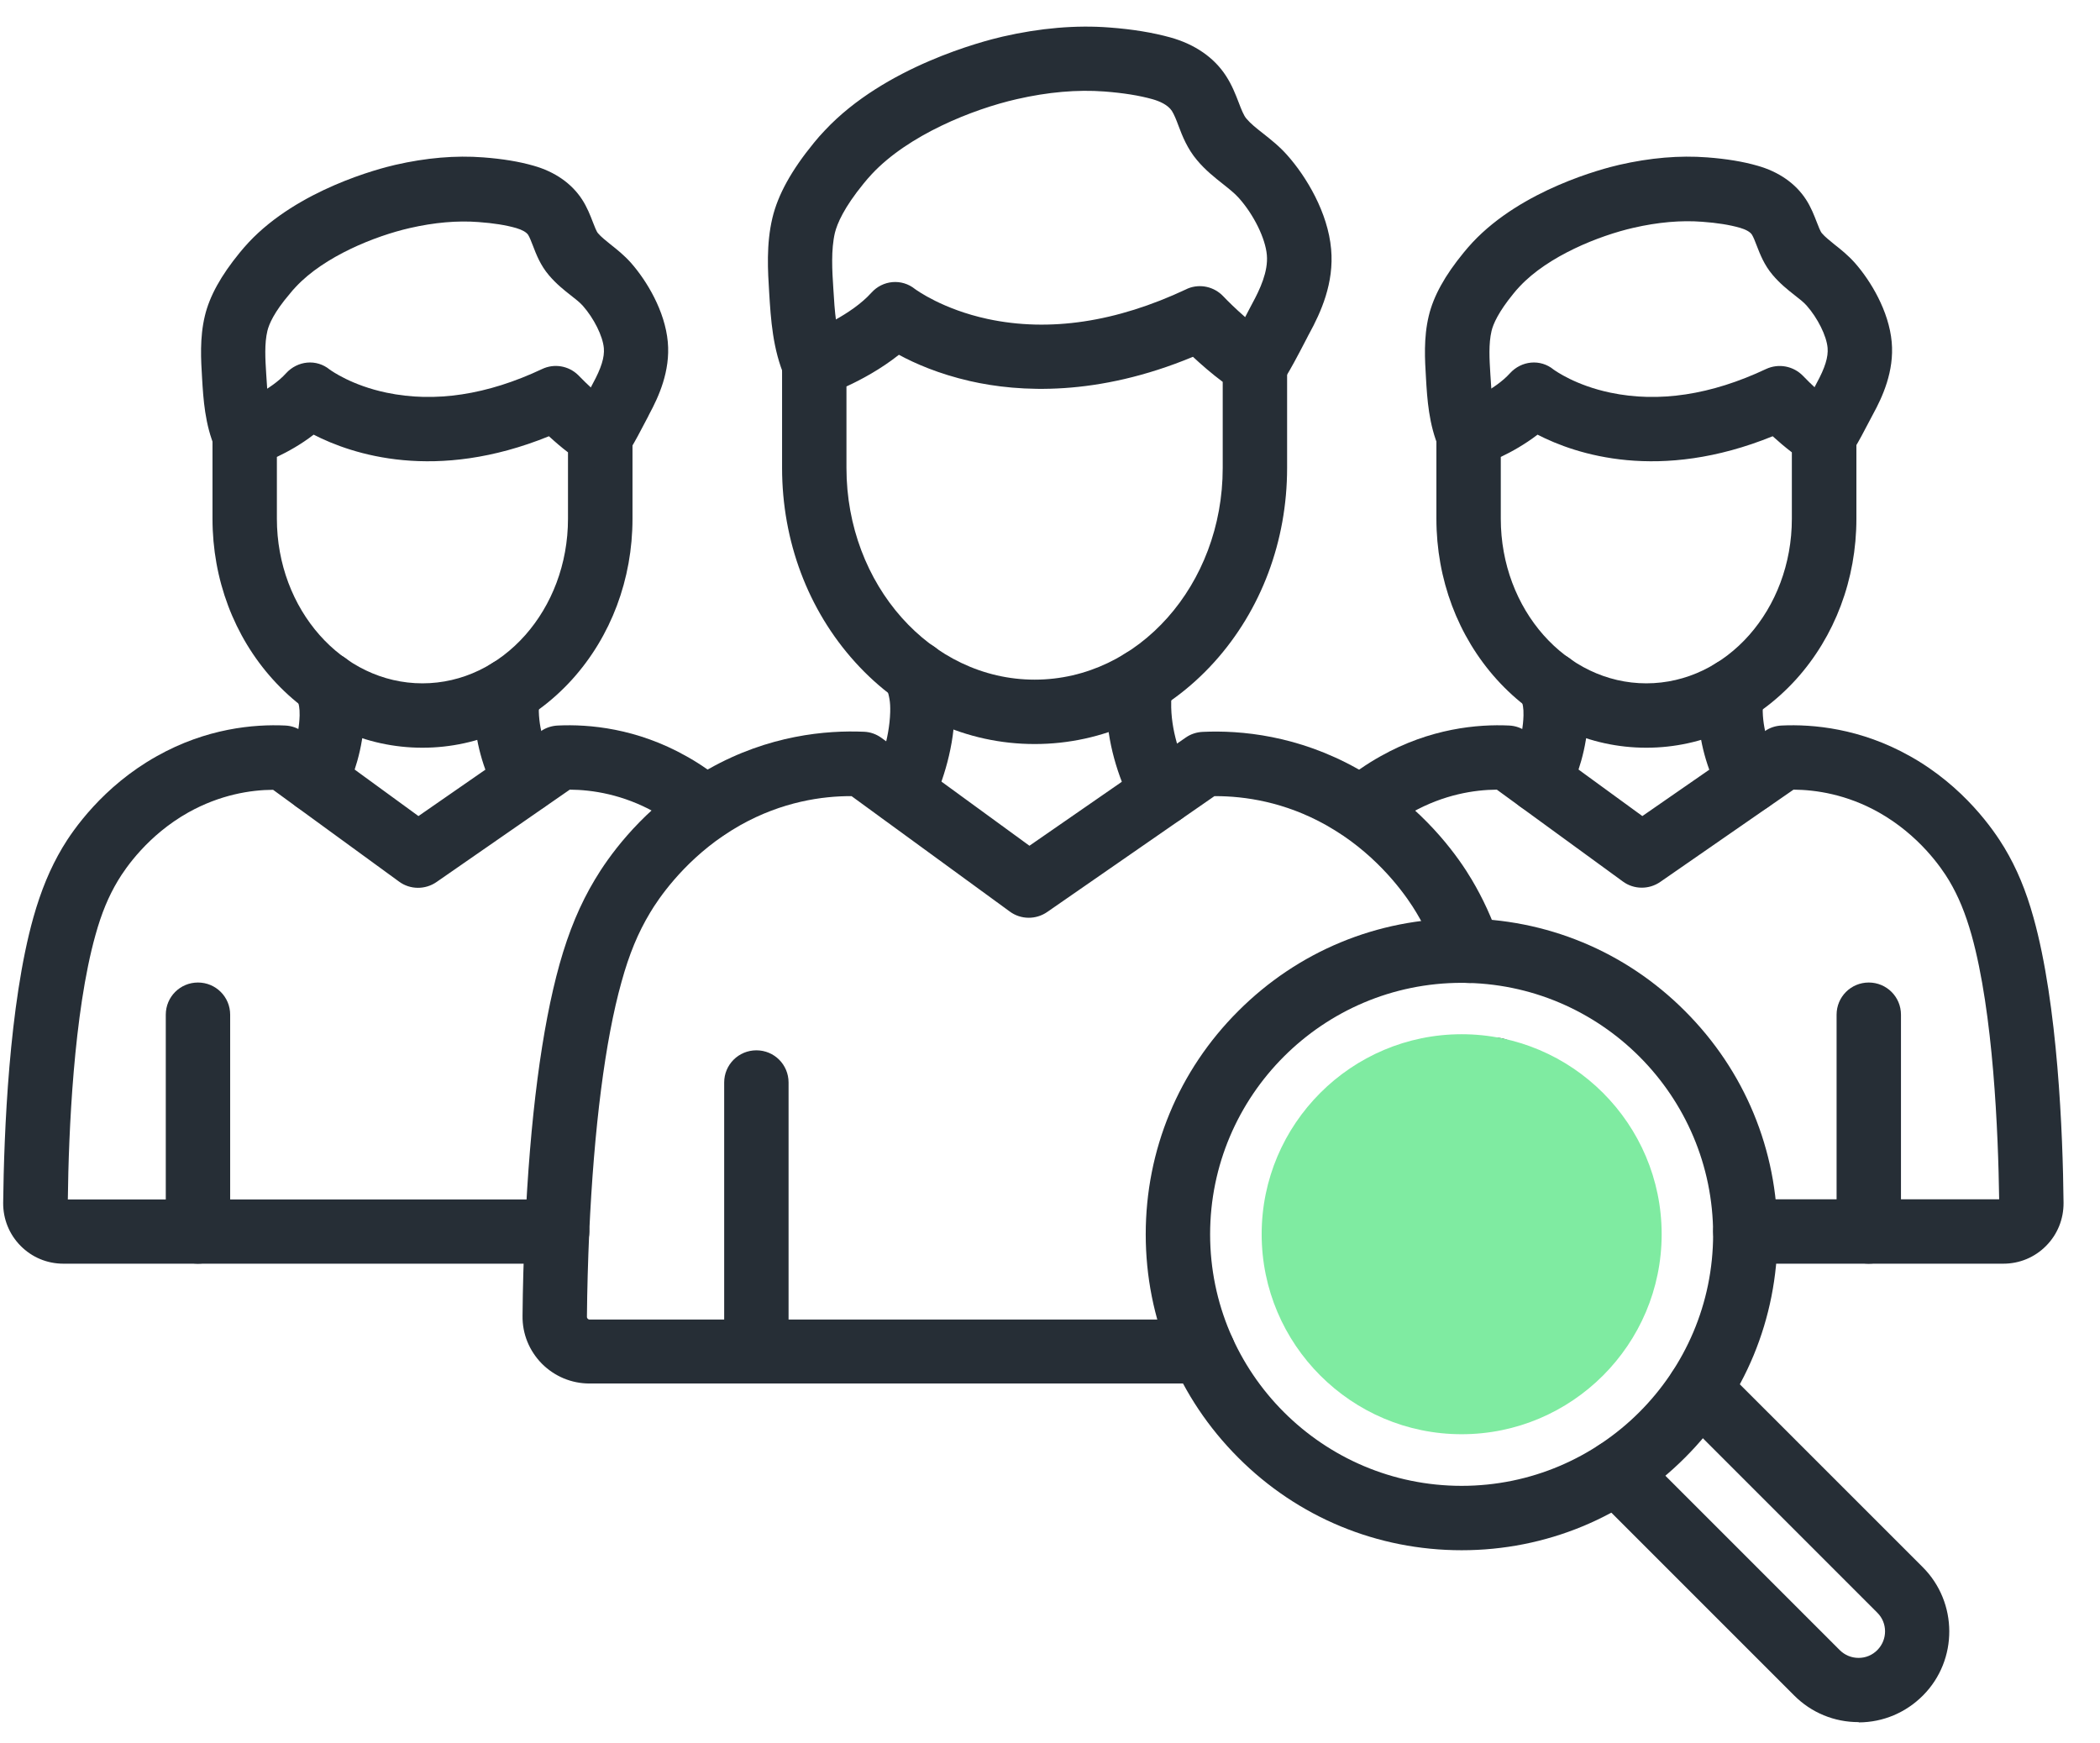
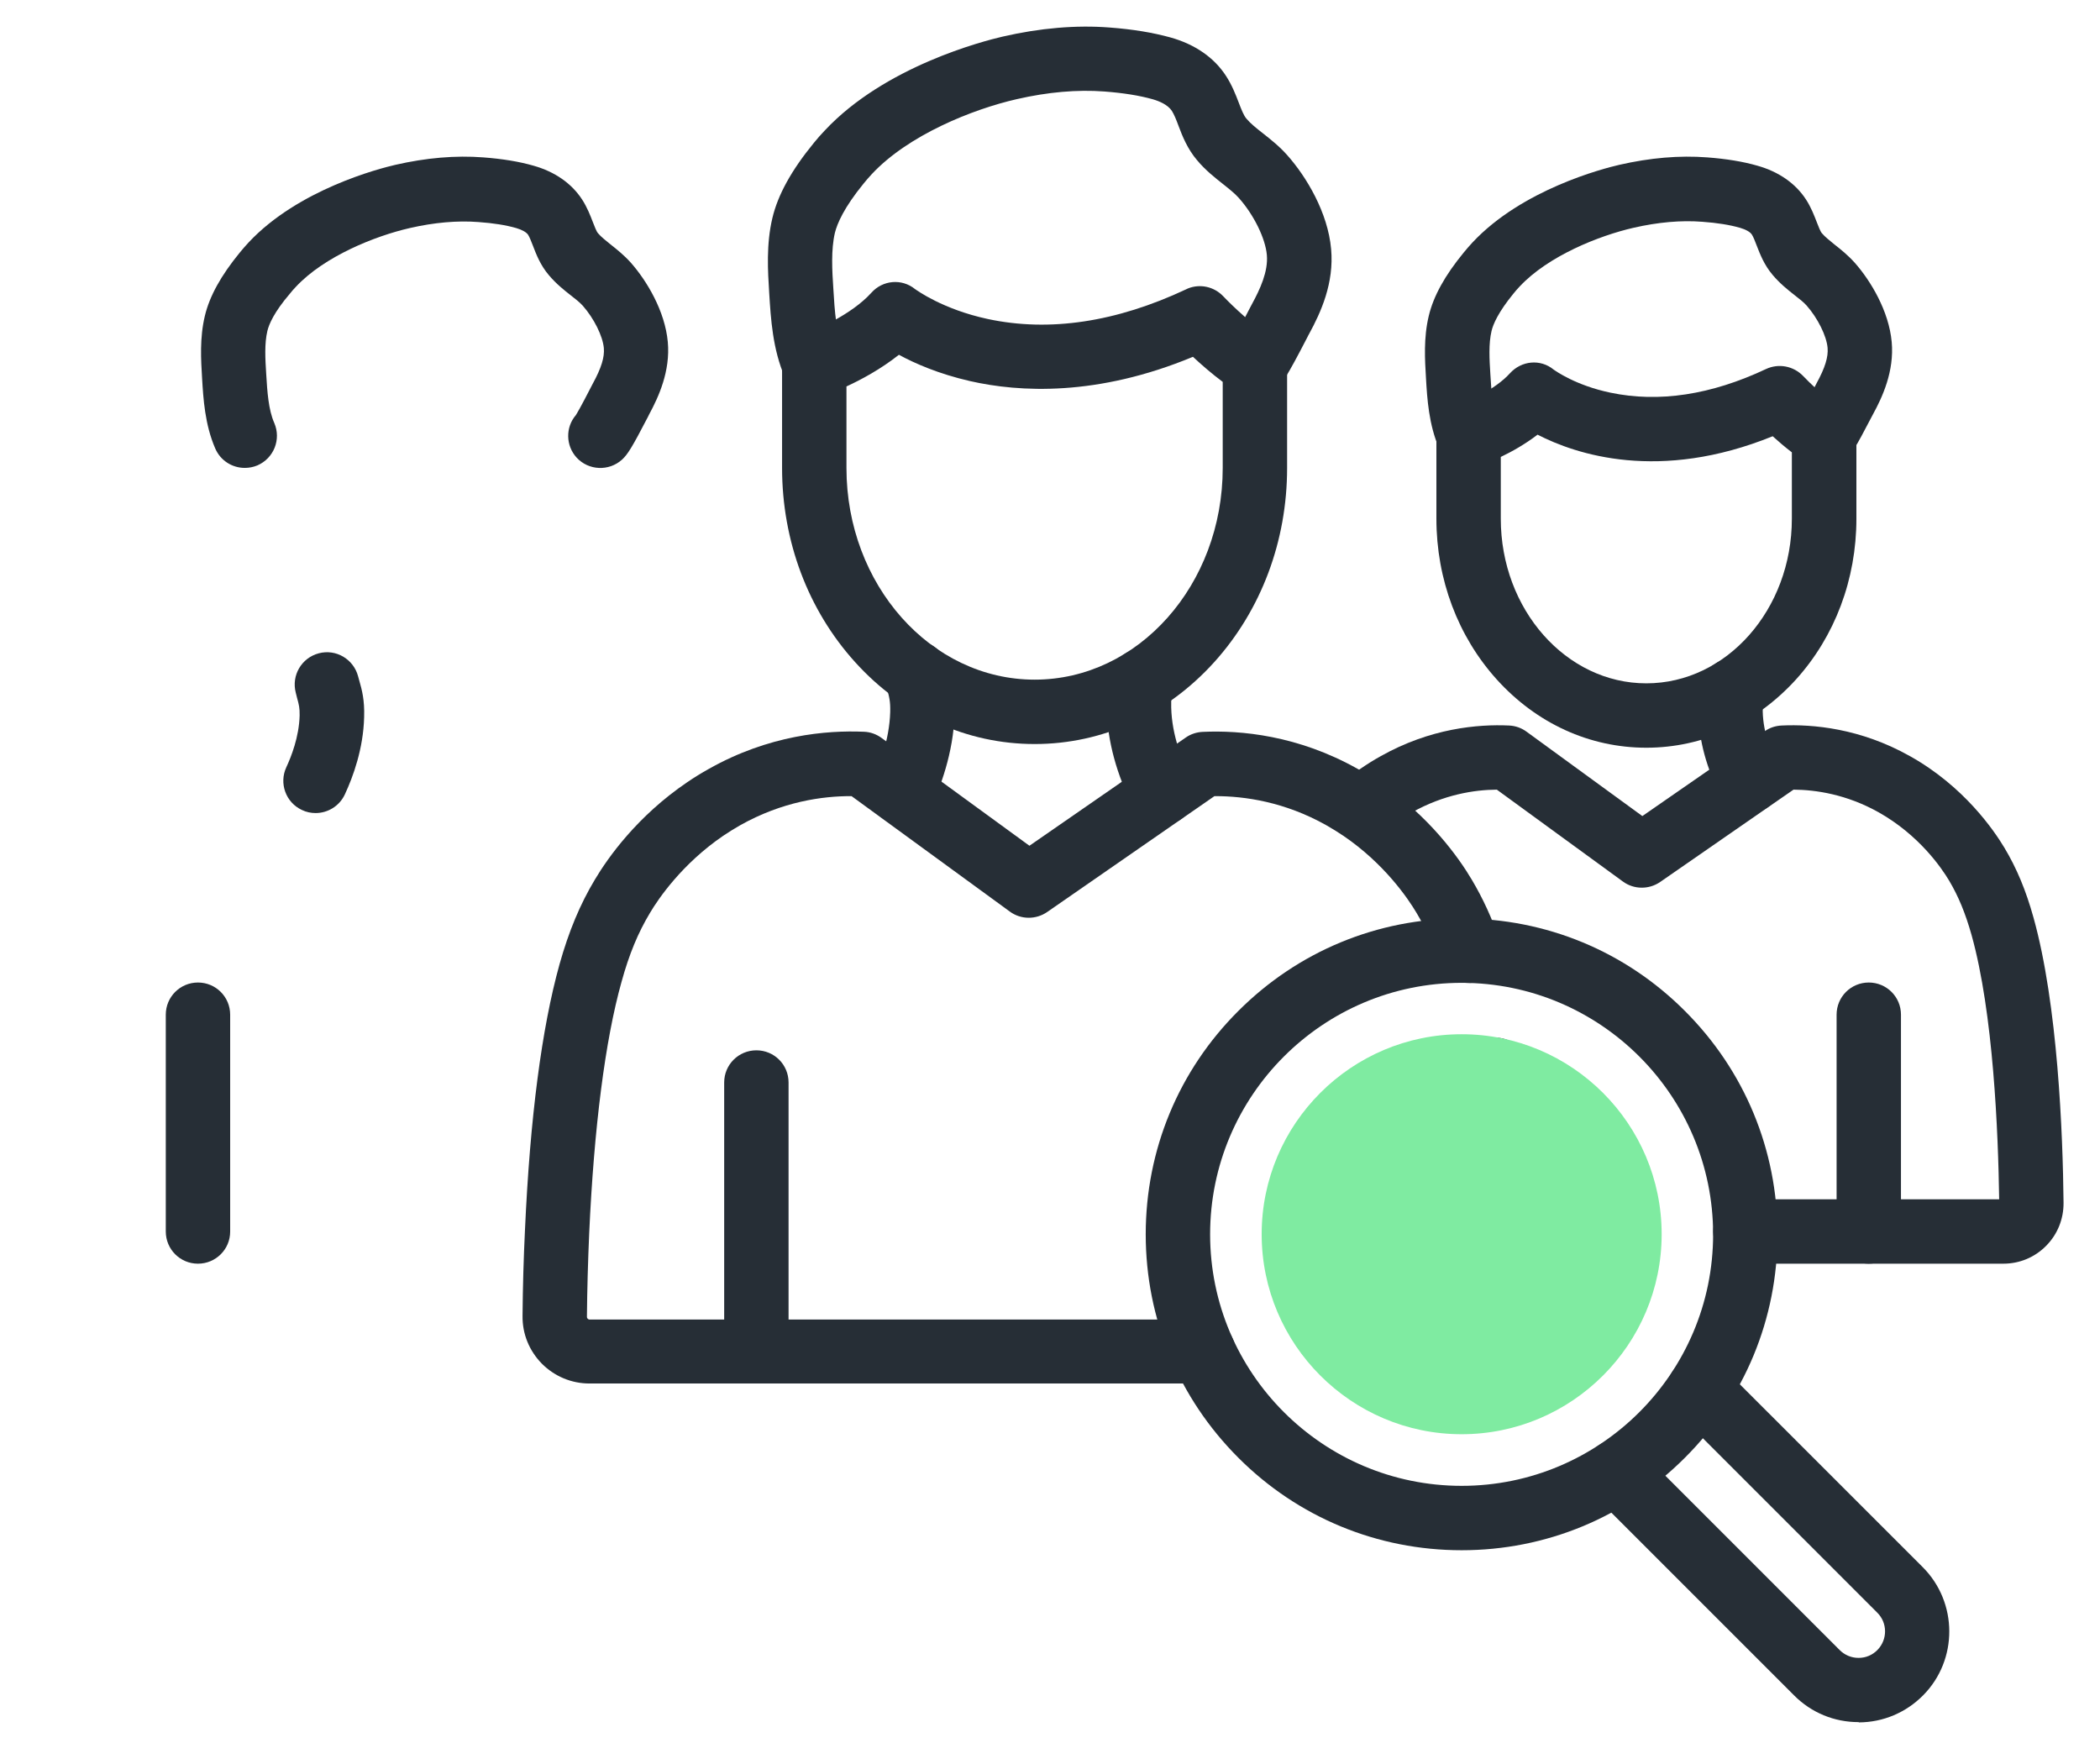
<svg xmlns="http://www.w3.org/2000/svg" width="53" height="44" viewBox="0 0 53 44" fill="none">
  <path d="M30.365 34.917H14.877C14.423 34.917 13.997 34.738 13.675 34.416C13.357 34.091 13.181 33.665 13.188 33.208C13.194 32.483 13.215 31.755 13.249 31.048C13.377 28.207 13.672 25.949 14.122 24.334C14.356 23.502 14.64 22.821 15.016 22.195C15.344 21.646 16.079 20.6 17.345 19.741C17.524 19.619 17.707 19.507 17.89 19.405C19.403 18.552 20.856 18.427 21.807 18.468C21.966 18.474 22.118 18.529 22.247 18.623L25.981 21.345L29.928 18.613C30.054 18.525 30.203 18.478 30.355 18.471C31.306 18.427 32.759 18.556 34.272 19.409C34.455 19.51 34.638 19.625 34.814 19.744C36.08 20.604 36.818 21.65 37.143 22.198C37.427 22.676 37.651 23.163 37.847 23.732C37.993 24.155 37.766 24.619 37.343 24.765C36.919 24.91 36.456 24.683 36.31 24.26C36.154 23.803 35.975 23.414 35.748 23.035C35.541 22.686 34.946 21.802 33.9 21.091C33.761 20.997 33.615 20.909 33.473 20.827C32.42 20.235 31.408 20.093 30.677 20.093C30.667 20.093 30.66 20.093 30.65 20.093L26.428 23.018C26.144 23.214 25.765 23.211 25.487 23.007L21.492 20.093C20.761 20.089 19.742 20.231 18.682 20.827C18.54 20.909 18.394 20.997 18.256 21.091C17.213 21.802 16.614 22.686 16.407 23.035C16.102 23.542 15.879 24.081 15.686 24.781C15.273 26.254 14.992 28.451 14.87 31.129C14.84 31.82 14.819 32.531 14.813 33.235C14.813 33.242 14.813 33.262 14.833 33.282C14.853 33.303 14.874 33.303 14.88 33.303H30.369C30.819 33.303 31.181 33.665 31.181 34.115C31.181 34.565 30.816 34.917 30.365 34.917Z" fill="#262E36" />
  <path d="M37.742 27.812C37.292 27.812 36.93 27.45 36.93 27C36.93 26.55 37.292 26.188 37.742 26.188C38.192 26.188 38.555 26.55 38.555 27C38.555 27.45 38.192 27.812 37.742 27.812Z" fill="#262E36" />
  <path d="M19.09 34.917C18.64 34.917 18.277 34.555 18.277 34.105V27.32C18.277 26.87 18.64 26.508 19.09 26.508C19.54 26.508 19.902 26.87 19.902 27.32V34.105C19.902 34.555 19.537 34.917 19.09 34.917Z" fill="#262E36" />
  <path d="M26.113 18.778C24.397 18.778 22.785 18.044 21.577 16.706C20.392 15.393 19.738 13.656 19.738 11.808V9.208C19.738 8.862 19.958 8.554 20.287 8.439C20.591 8.331 21.499 7.935 21.99 7.39C22.277 7.068 22.758 7.024 23.093 7.295C23.137 7.325 23.794 7.806 24.925 8.05C26.485 8.385 28.171 8.131 29.935 7.302C29.949 7.295 29.962 7.288 29.979 7.281C30.287 7.156 30.639 7.234 30.869 7.474C31.113 7.732 31.648 8.236 32.098 8.514C32.339 8.663 32.484 8.923 32.484 9.204V11.811C32.484 13.656 31.831 15.396 30.646 16.71C29.441 18.044 27.829 18.778 26.113 18.778ZM21.363 9.753V11.811C21.363 14.756 23.493 17.153 26.113 17.153C28.733 17.153 30.859 14.756 30.859 11.811V9.638C30.578 9.428 30.314 9.198 30.108 9.005C27.691 10.01 25.727 9.902 24.478 9.617C23.696 9.438 23.09 9.174 22.687 8.954C22.23 9.316 21.732 9.584 21.363 9.753Z" fill="#262E36" />
  <path d="M20.554 10.017C20.239 10.017 19.941 9.834 19.809 9.526C19.501 8.812 19.454 8.057 19.413 7.39C19.379 6.845 19.335 6.168 19.494 5.501C19.633 4.915 19.975 4.296 20.541 3.605C20.629 3.497 20.72 3.392 20.815 3.294C22.331 1.672 24.82 1.036 25.304 0.924C26.248 0.707 27.156 0.629 27.999 0.694C28.591 0.738 29.092 0.822 29.536 0.944C30.159 1.117 30.646 1.455 30.944 1.919C31.093 2.149 31.184 2.383 31.262 2.586C31.327 2.755 31.387 2.915 31.459 2.996C31.564 3.121 31.709 3.236 31.878 3.368C32.071 3.521 32.291 3.693 32.491 3.92C32.972 4.462 33.514 5.366 33.595 6.286C33.673 7.143 33.337 7.884 33.036 8.433C33.029 8.446 33.009 8.48 32.985 8.531C32.474 9.52 32.359 9.675 32.22 9.804C31.889 10.105 31.374 10.082 31.073 9.75C30.792 9.442 30.792 8.978 31.059 8.67C31.103 8.602 31.225 8.396 31.54 7.783C31.574 7.715 31.597 7.671 31.608 7.654C31.797 7.305 32.01 6.855 31.973 6.435C31.936 6.016 31.645 5.423 31.269 5C31.164 4.881 31.018 4.766 30.866 4.645C30.66 4.482 30.423 4.296 30.213 4.045C29.966 3.754 29.84 3.433 29.742 3.172C29.688 3.026 29.634 2.891 29.576 2.799C29.471 2.64 29.255 2.552 29.092 2.505C28.754 2.41 28.354 2.346 27.87 2.309C27.19 2.258 26.448 2.322 25.663 2.502C24.552 2.755 22.924 3.405 22 4.397C21.932 4.472 21.861 4.55 21.797 4.631C21.299 5.24 21.13 5.643 21.072 5.873C20.971 6.303 21.001 6.825 21.032 7.285C21.065 7.847 21.103 8.426 21.299 8.88C21.478 9.293 21.289 9.77 20.876 9.949C20.771 9.997 20.659 10.017 20.554 10.017Z" fill="#262E36" />
  <path d="M22.768 20.821C22.653 20.821 22.535 20.797 22.423 20.743C22.017 20.554 21.84 20.07 22.033 19.663C22.186 19.335 22.447 18.682 22.467 17.971C22.474 17.7 22.443 17.585 22.379 17.358C22.365 17.307 22.352 17.253 22.335 17.199C22.223 16.765 22.48 16.322 22.917 16.207C23.35 16.092 23.794 16.352 23.909 16.789C23.922 16.837 23.933 16.881 23.946 16.925C24.021 17.192 24.105 17.497 24.092 18.011C24.065 19.017 23.713 19.91 23.506 20.351C23.364 20.645 23.073 20.821 22.768 20.821Z" fill="#262E36" />
  <path d="M29.332 20.827C29.038 20.827 28.754 20.665 28.608 20.387C28.185 19.565 27.951 18.705 27.931 17.899C27.921 17.479 27.975 17.205 28.029 16.988C28.141 16.555 28.581 16.291 29.018 16.399C29.451 16.511 29.715 16.951 29.607 17.388C29.576 17.503 29.552 17.625 29.559 17.855C29.576 18.566 29.84 19.219 30.057 19.642C30.264 20.042 30.104 20.533 29.705 20.736C29.583 20.797 29.458 20.827 29.332 20.827Z" fill="#262E36" />
  <path d="M50.56 31.893H44.05C43.599 31.893 43.237 31.531 43.237 31.081C43.237 30.631 43.599 30.268 44.05 30.268H50.455C50.431 28.579 50.309 25.566 49.758 23.596C49.602 23.047 49.429 22.624 49.192 22.225C48.996 21.896 48.43 21.074 47.415 20.502C46.606 20.048 45.83 19.933 45.265 19.929L44.629 20.369C44.618 20.376 44.608 20.383 44.598 20.39L41.9 22.259C41.616 22.455 41.236 22.452 40.959 22.248L37.777 19.929C37.211 19.933 36.443 20.051 35.637 20.502C35.373 20.651 35.122 20.827 34.885 21.026C34.544 21.317 34.032 21.277 33.741 20.935C33.45 20.593 33.491 20.082 33.833 19.791C34.147 19.52 34.489 19.283 34.841 19.087C36.097 18.379 37.299 18.274 38.088 18.311C38.247 18.318 38.4 18.372 38.528 18.467L41.45 20.596L43.677 19.053C43.681 19.049 43.684 19.049 43.688 19.046L44.541 18.453C44.666 18.365 44.811 18.318 44.964 18.311C45.749 18.274 46.954 18.379 48.21 19.087C49.568 19.848 50.323 20.955 50.587 21.395C50.898 21.913 51.132 22.475 51.322 23.159C51.934 25.349 52.063 28.61 52.08 30.357C52.083 30.766 51.928 31.152 51.64 31.443C51.352 31.734 50.969 31.893 50.56 31.893Z" fill="#262E36" />
  <path d="M47.164 31.893C46.714 31.893 46.352 31.53 46.352 31.08V25.609C46.352 25.159 46.714 24.797 47.164 24.797C47.614 24.797 47.977 25.159 47.977 25.609V31.084C47.977 31.53 47.611 31.893 47.164 31.893Z" fill="#262E36" />
  <path d="M41.55 18.871C40.118 18.871 38.778 18.258 37.775 17.148C36.794 16.061 36.252 14.619 36.252 13.092V10.993C36.252 10.648 36.472 10.34 36.8 10.225C37.037 10.14 37.735 9.835 38.107 9.422C38.398 9.101 38.876 9.053 39.211 9.328C39.255 9.358 39.766 9.727 40.643 9.91C41.865 10.167 43.185 9.967 44.57 9.314C44.888 9.165 45.264 9.236 45.508 9.49C45.647 9.639 46.093 10.072 46.466 10.303C46.706 10.452 46.852 10.712 46.852 10.993V13.092C46.852 14.619 46.31 16.061 45.328 17.148C44.319 18.258 42.979 18.871 41.55 18.871ZM37.877 11.532V13.092C37.877 15.381 39.526 17.246 41.55 17.246C43.575 17.246 45.223 15.384 45.223 13.092V11.416C45.047 11.281 44.881 11.139 44.739 11.01C41.879 12.171 39.776 11.471 38.805 10.97C38.483 11.217 38.148 11.403 37.877 11.532Z" fill="#262E36" />
  <path d="M37.066 11.809C36.751 11.809 36.453 11.626 36.321 11.318C36.06 10.716 36.019 10.066 35.989 9.541C35.962 9.09 35.925 8.528 36.06 7.97C36.179 7.472 36.466 6.954 36.937 6.379C37.008 6.291 37.086 6.203 37.164 6.118C38.42 4.777 40.465 4.253 40.864 4.161C41.643 3.982 42.391 3.918 43.085 3.972C43.572 4.009 43.989 4.077 44.354 4.182C44.893 4.334 45.316 4.629 45.58 5.035C45.709 5.234 45.786 5.438 45.851 5.604C45.895 5.715 45.942 5.844 45.983 5.888C46.057 5.976 46.169 6.064 46.297 6.169C46.457 6.294 46.639 6.44 46.812 6.633C47.215 7.09 47.672 7.851 47.743 8.63C47.811 9.371 47.506 10.025 47.273 10.451C47.269 10.462 47.252 10.489 47.235 10.523C46.829 11.305 46.724 11.467 46.585 11.596C46.254 11.897 45.739 11.873 45.438 11.545C45.16 11.24 45.157 10.78 45.417 10.475C45.455 10.414 45.553 10.248 45.793 9.778C45.82 9.724 45.84 9.686 45.847 9.673C46.061 9.283 46.145 9.009 46.125 8.779C46.098 8.474 45.874 8.027 45.597 7.713C45.522 7.628 45.414 7.543 45.292 7.449C45.119 7.313 44.923 7.157 44.74 6.941C44.524 6.687 44.419 6.413 44.334 6.193C44.293 6.084 44.253 5.983 44.215 5.922C44.172 5.854 44.063 5.793 43.914 5.749C43.654 5.675 43.339 5.624 42.959 5.597C42.428 5.556 41.846 5.607 41.226 5.749C40.353 5.949 39.073 6.46 38.352 7.232C38.298 7.289 38.244 7.35 38.196 7.411C37.814 7.878 37.685 8.18 37.644 8.352C37.567 8.677 37.59 9.067 37.614 9.446C37.641 9.886 37.668 10.34 37.817 10.678C37.996 11.091 37.807 11.569 37.394 11.748C37.282 11.789 37.174 11.809 37.066 11.809Z" fill="#262E36" />
-   <path d="M38.853 20.519C38.738 20.519 38.62 20.495 38.508 20.441C38.102 20.252 37.926 19.767 38.115 19.361C38.234 19.107 38.437 18.603 38.45 18.058C38.454 17.861 38.434 17.784 38.386 17.611C38.376 17.57 38.362 17.526 38.352 17.479C38.241 17.046 38.498 16.602 38.935 16.487C39.368 16.375 39.811 16.633 39.926 17.069C39.937 17.107 39.947 17.144 39.957 17.178C40.021 17.404 40.092 17.662 40.079 18.099C40.059 18.894 39.801 19.598 39.591 20.049C39.453 20.346 39.158 20.519 38.853 20.519Z" fill="#262E36" />
  <path d="M44.149 20.525C43.855 20.525 43.57 20.362 43.425 20.081C43.069 19.387 42.88 18.69 42.863 18.006C42.853 17.651 42.9 17.414 42.947 17.231C43.056 16.794 43.499 16.533 43.932 16.642C44.369 16.75 44.63 17.194 44.522 17.627C44.501 17.712 44.484 17.796 44.488 17.962C44.501 18.504 44.704 19.008 44.874 19.337C45.077 19.736 44.921 20.227 44.522 20.43C44.4 20.494 44.274 20.525 44.149 20.525Z" fill="#262E36" />
-   <path d="M14.062 31.893H1.6C1.191 31.893 0.808 31.734 0.52 31.443C0.232 31.152 0.077 30.766 0.08 30.357C0.1 28.606 0.226 25.349 0.842 23.156C1.035 22.472 1.268 21.91 1.576 21.392C1.837 20.952 2.595 19.848 3.953 19.087C5.209 18.379 6.411 18.274 7.2 18.311C7.359 18.318 7.511 18.372 7.64 18.467L10.561 20.596L13.652 18.453C13.777 18.365 13.927 18.318 14.079 18.311C14.868 18.274 16.069 18.379 17.325 19.087C17.677 19.283 18.016 19.52 18.334 19.791C18.676 20.082 18.717 20.593 18.426 20.935C18.134 21.277 17.623 21.317 17.281 21.026C17.044 20.823 16.791 20.647 16.53 20.502C15.721 20.048 14.945 19.933 14.38 19.929L11.015 22.262C10.731 22.458 10.351 22.455 10.074 22.252L6.892 19.933C6.326 19.936 5.558 20.055 4.752 20.505C3.736 21.077 3.171 21.9 2.975 22.228C2.738 22.624 2.562 23.047 2.409 23.599C1.857 25.57 1.732 28.579 1.712 30.272H14.062C14.512 30.272 14.874 30.634 14.874 31.084C14.874 31.535 14.509 31.893 14.062 31.893Z" fill="#262E36" />
  <path d="M4.996 31.893C4.546 31.893 4.184 31.53 4.184 31.08V25.609C4.184 25.159 4.546 24.797 4.996 24.797C5.446 24.797 5.809 25.159 5.809 25.609V31.084C5.809 31.53 5.446 31.893 4.996 31.893Z" fill="#262E36" />
-   <path d="M10.661 18.871C9.229 18.871 7.889 18.258 6.887 17.148C5.905 16.061 5.363 14.619 5.363 13.092V10.993C5.363 10.648 5.583 10.34 5.912 10.225C6.149 10.14 6.846 9.835 7.218 9.422C7.51 9.101 7.987 9.053 8.322 9.328C8.366 9.358 8.877 9.727 9.754 9.91C10.976 10.167 12.297 9.967 13.681 9.314C13.986 9.169 14.348 9.229 14.592 9.466L14.622 9.497C14.765 9.646 15.201 10.072 15.577 10.303C15.817 10.452 15.963 10.712 15.963 10.993V13.092C15.963 14.619 15.421 16.061 14.44 17.148C13.434 18.258 12.094 18.871 10.661 18.871ZM6.988 11.532V13.092C6.988 15.381 8.637 17.246 10.661 17.246C12.686 17.246 14.335 15.384 14.335 13.092V11.416C14.179 11.298 14.02 11.162 13.854 11.01C10.993 12.171 8.891 11.471 7.916 10.97C7.598 11.217 7.259 11.403 6.988 11.532Z" fill="#262E36" />
  <path d="M6.177 11.809C5.862 11.809 5.564 11.626 5.432 11.318C5.171 10.716 5.131 10.066 5.1 9.541C5.073 9.09 5.036 8.528 5.171 7.97C5.29 7.472 5.578 6.954 6.048 6.379C6.119 6.291 6.197 6.203 6.275 6.118C7.531 4.777 9.576 4.253 9.975 4.161C10.754 3.982 11.502 3.918 12.196 3.972C12.684 4.009 13.1 4.077 13.466 4.182C14.004 4.334 14.427 4.629 14.691 5.035C14.82 5.234 14.898 5.438 14.962 5.604C15.006 5.715 15.053 5.844 15.094 5.888C15.168 5.976 15.28 6.064 15.409 6.169C15.568 6.294 15.751 6.44 15.924 6.633C16.326 7.09 16.783 7.851 16.854 8.63C16.922 9.371 16.617 10.025 16.387 10.451C16.381 10.462 16.367 10.489 16.35 10.526C15.944 11.308 15.839 11.47 15.7 11.599C15.368 11.9 14.854 11.877 14.552 11.548C14.275 11.244 14.271 10.783 14.532 10.479C14.569 10.421 14.668 10.252 14.908 9.784C14.935 9.73 14.955 9.693 14.962 9.68C15.175 9.29 15.26 9.016 15.24 8.786C15.213 8.481 14.989 8.034 14.711 7.719C14.637 7.635 14.529 7.55 14.407 7.455C14.234 7.32 14.038 7.164 13.855 6.948C13.638 6.694 13.533 6.419 13.449 6.199C13.408 6.091 13.367 5.989 13.33 5.928C13.286 5.861 13.178 5.8 13.029 5.756C12.768 5.681 12.453 5.631 12.074 5.604C11.543 5.563 10.96 5.614 10.341 5.756C9.467 5.956 8.188 6.467 7.467 7.239C7.413 7.296 7.358 7.357 7.311 7.418C6.918 7.878 6.79 8.18 6.749 8.349C6.671 8.674 6.695 9.063 6.719 9.443C6.746 9.883 6.773 10.336 6.922 10.675C7.101 11.088 6.911 11.565 6.498 11.745C6.394 11.789 6.285 11.809 6.177 11.809Z" fill="#262E36" />
  <path d="M7.965 20.52C7.85 20.52 7.731 20.497 7.619 20.442C7.213 20.253 7.037 19.769 7.227 19.362C7.345 19.108 7.548 18.604 7.562 18.059C7.565 17.863 7.545 17.785 7.497 17.612C7.487 17.572 7.474 17.527 7.464 17.48C7.352 17.047 7.609 16.603 8.046 16.488C8.479 16.373 8.923 16.634 9.038 17.07C9.048 17.108 9.058 17.145 9.068 17.179C9.133 17.406 9.204 17.663 9.19 18.1C9.17 18.895 8.913 19.599 8.703 20.05C8.564 20.348 8.269 20.52 7.965 20.52Z" fill="#262E36" />
-   <path d="M13.261 20.525C12.966 20.525 12.682 20.362 12.536 20.081C12.181 19.387 11.991 18.69 11.974 18.006C11.964 17.651 12.011 17.414 12.059 17.231C12.167 16.794 12.611 16.533 13.044 16.642C13.481 16.75 13.741 17.194 13.633 17.627C13.613 17.712 13.596 17.796 13.599 17.962C13.613 18.504 13.816 19.008 13.985 19.337C14.188 19.736 14.032 20.227 13.633 20.43C13.511 20.494 13.386 20.525 13.261 20.525Z" fill="#262E36" />
  <path d="M36.889 39.125C34.759 39.125 32.755 38.295 31.252 36.789C29.745 35.282 28.916 33.282 28.916 31.152C28.916 29.023 29.745 27.019 31.252 25.516C32.758 24.009 34.759 23.18 36.889 23.18C39.018 23.18 41.022 24.009 42.525 25.516C44.032 27.022 44.861 29.023 44.861 31.152C44.861 33.282 44.032 35.286 42.525 36.789C41.022 38.295 39.018 39.125 36.889 39.125ZM36.889 24.805C33.388 24.805 30.541 27.652 30.541 31.152C30.541 34.653 33.388 37.5 36.889 37.5C40.389 37.5 43.236 34.653 43.236 31.152C43.236 27.652 40.389 24.805 36.889 24.805Z" fill="#262E36" />
  <path d="M36.889 36.197C34.107 36.197 31.842 33.932 31.842 31.149C31.842 28.366 34.107 26.102 36.889 26.102C39.672 26.102 41.937 28.366 41.937 31.149C41.937 33.932 39.672 36.197 36.889 36.197Z" fill="#7FEBA1" />
  <path d="M46.905 43.463C46.293 43.463 45.717 43.226 45.284 42.793L40.219 37.728C39.901 37.41 39.901 36.896 40.219 36.581C40.537 36.263 41.052 36.263 41.367 36.581L46.431 41.645C46.557 41.771 46.726 41.842 46.905 41.842H46.909C47.088 41.842 47.257 41.771 47.383 41.642C47.64 41.381 47.64 40.958 47.379 40.701L42.315 35.636C41.996 35.318 41.996 34.803 42.315 34.489C42.633 34.17 43.148 34.17 43.462 34.489L48.527 39.553C49.414 40.44 49.421 41.893 48.537 42.786C48.104 43.223 47.528 43.467 46.912 43.47C46.912 43.463 46.909 43.463 46.905 43.463Z" fill="#262E36" />
</svg>